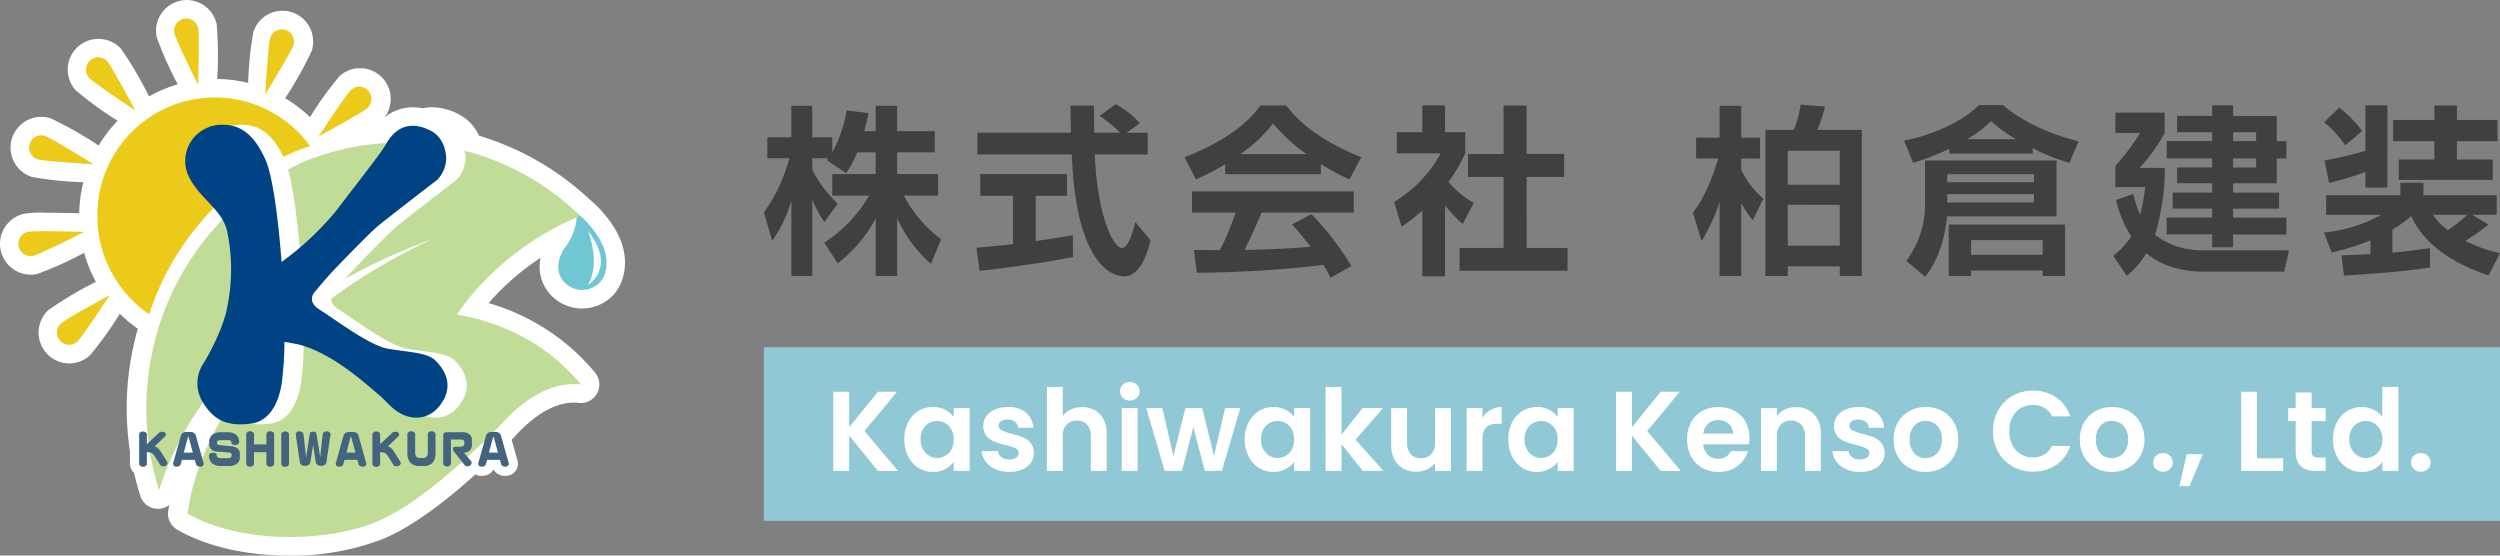
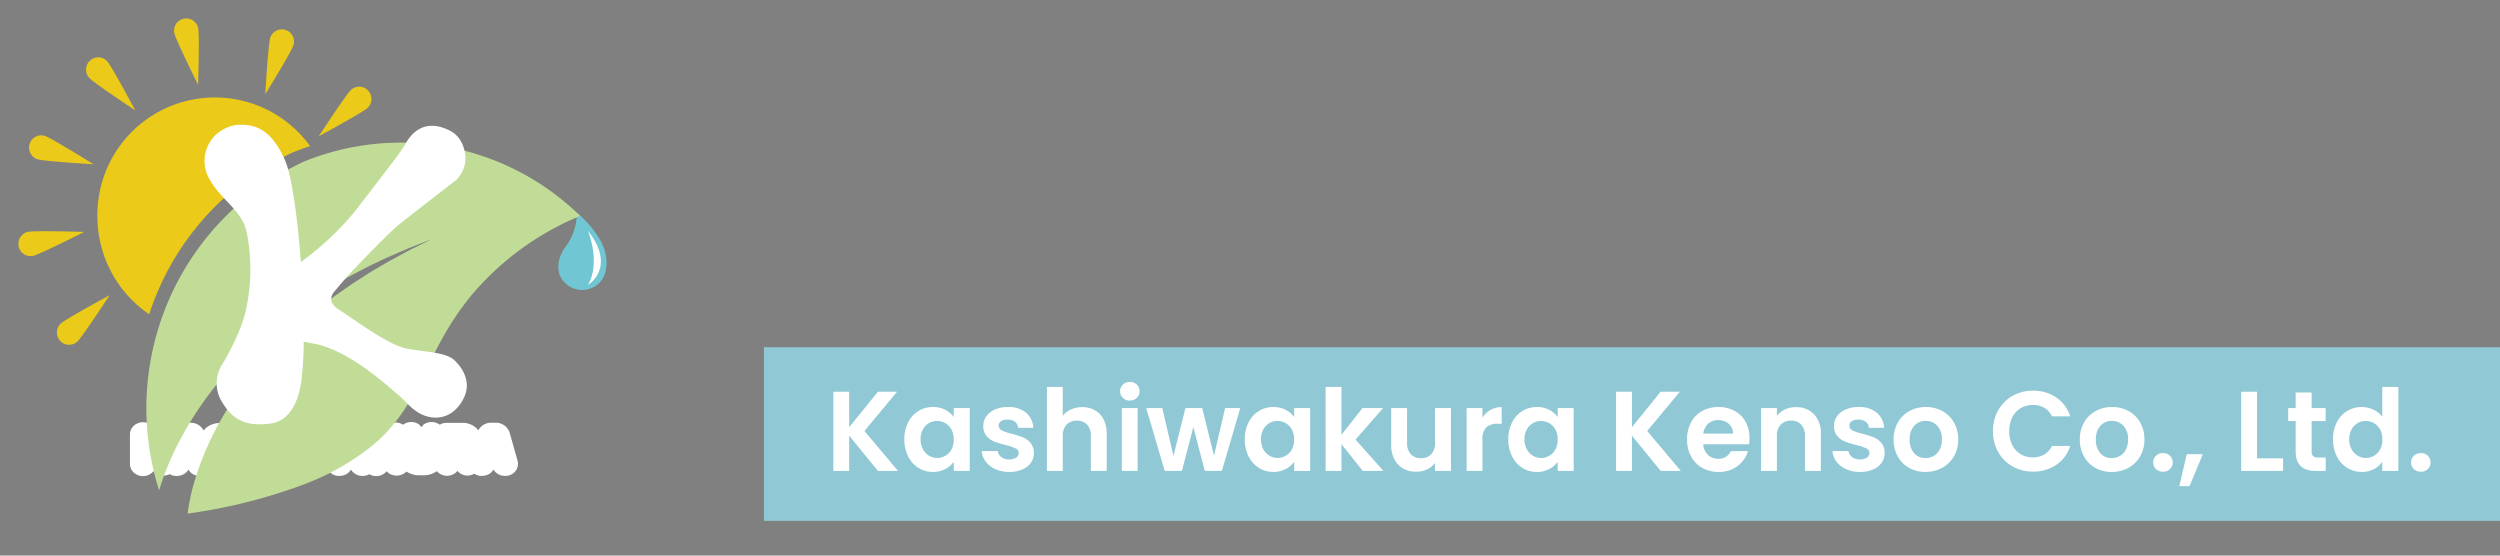
<svg xmlns="http://www.w3.org/2000/svg" width="360" height="80">
  <rect width="100%" height="100%" fill="#808080" stroke="none" />
  <path fill="#90c9d5" d="M110 50h250v25H110z" />
  <path d="m126.425 67.81-4.142-5.081v5.081h-2.287V56.405h2.287v5.114l4.142-5.114h2.756l-4.7 5.654 4.831 5.751Zm3.8-4.559a5.248 5.248 0 0 1 .546-2.435 4.009 4.009 0 0 1 1.484-1.634 3.945 3.945 0 0 1 2.1-.572 3.675 3.675 0 0 1 1.769.408 3.592 3.592 0 0 1 1.215 1.029v-1.289h2.3v9.052h-2.3v-1.323a3.4 3.4 0 0 1-1.219 1.057 3.711 3.711 0 0 1-1.786.417 3.834 3.834 0 0 1-2.079-.588 4.114 4.114 0 0 1-1.484-1.658 5.335 5.335 0 0 1-.546-2.463Zm7.11.033a2.939 2.939 0 0 0-.326-1.43 2.3 2.3 0 0 0-.881-.915 2.35 2.35 0 0 0-1.19-.319 2.309 2.309 0 0 0-1.174.31 2.336 2.336 0 0 0-.868.908 2.845 2.845 0 0 0-.334 1.413 2.939 2.939 0 0 0 .334 1.43 2.41 2.41 0 0 0 .881.94 2.234 2.234 0 0 0 1.166.327 2.35 2.35 0 0 0 1.19-.319 2.3 2.3 0 0 0 .881-.915 2.939 2.939 0 0 0 .321-1.43Zm7.99 4.674a4.756 4.756 0 0 1-1.99-.4 3.516 3.516 0 0 1-1.394-1.087 2.757 2.757 0 0 1-.563-1.52h2.3a1.255 1.255 0 0 0 .514.866 1.784 1.784 0 0 0 1.117.343 1.732 1.732 0 0 0 1.019-.261.792.792 0 0 0 .367-.67.706.706 0 0 0-.448-.662 8.427 8.427 0 0 0-1.427-.482 12.074 12.074 0 0 1-1.655-.507 2.874 2.874 0 0 1-1.109-.8 2.152 2.152 0 0 1-.46-1.454 2.35 2.35 0 0 1 .432-1.373 2.9 2.9 0 0 1 1.239-.98 4.638 4.638 0 0 1 1.9-.359 3.874 3.874 0 0 1 2.577.809 3 3 0 0 1 1.052 2.18h-2.182a1.186 1.186 0 0 0-.448-.858 1.664 1.664 0 0 0-1.07-.318 1.68 1.68 0 0 0-.954.229.73.73 0 0 0-.334.637.749.749 0 0 0 .457.694 7.081 7.081 0 0 0 1.419.482 12.025 12.025 0 0 1 1.612.507 2.853 2.853 0 0 1 1.1.809 2.224 2.224 0 0 1 .481 1.446 2.4 2.4 0 0 1-.429 1.405 2.848 2.848 0 0 1-1.239.972 4.687 4.687 0 0 1-1.884.352Zm10.518-9.33a3.662 3.662 0 0 1 1.826.449 3.094 3.094 0 0 1 1.248 1.324 4.551 4.551 0 0 1 .448 2.1v5.309h-2.282v-5a2.35 2.35 0 0 0-.538-1.658 1.9 1.9 0 0 0-1.468-.58 1.951 1.951 0 0 0-1.492.58 2.328 2.328 0 0 0-.546 1.658v5h-2.283V55.719h2.283v4.167a2.977 2.977 0 0 1 1.174-.923 3.882 3.882 0 0 1 1.631-.336Zm6.853-.948a1.39 1.39 0 0 1-1-.384 1.272 1.272 0 0 1-.4-.956 1.272 1.272 0 0 1 .4-.956 1.39 1.39 0 0 1 1-.384 1.39 1.39 0 0 1 1 .384 1.272 1.272 0 0 1 .4.956 1.272 1.272 0 0 1-.4.956 1.39 1.39 0 0 1-1 .384Zm1.125 1.078v9.052h-2.286v-9.052Zm14.775 0-2.645 9.052h-2.463l-1.647-6.323-1.645 6.323h-2.48l-2.659-9.052h2.316l1.6 6.9 1.729-6.9h2.413l1.7 6.879 1.6-6.879Zm.652 4.493a5.248 5.248 0 0 1 .548-2.434 4.009 4.009 0 0 1 1.484-1.634 3.945 3.945 0 0 1 2.1-.572 3.675 3.675 0 0 1 1.769.408 3.592 3.592 0 0 1 1.215 1.029v-1.29h2.3v9.052h-2.3v-1.323a3.4 3.4 0 0 1-1.224 1.057 3.711 3.711 0 0 1-1.786.417 3.834 3.834 0 0 1-2.079-.588 4.114 4.114 0 0 1-1.479-1.662 5.335 5.335 0 0 1-.551-2.459Zm7.11.033a2.939 2.939 0 0 0-.326-1.43 2.3 2.3 0 0 0-.881-.915 2.35 2.35 0 0 0-1.19-.319 2.309 2.309 0 0 0-1.174.31 2.336 2.336 0 0 0-.872.907 2.845 2.845 0 0 0-.334 1.413 2.939 2.939 0 0 0 .334 1.43 2.41 2.41 0 0 0 .881.94 2.234 2.234 0 0 0 1.166.327 2.35 2.35 0 0 0 1.19-.319 2.3 2.3 0 0 0 .881-.915 2.939 2.939 0 0 0 .322-1.429Zm9.879 4.526-3.066-3.856v3.856h-2.283V55.719h2.283v6.879l3.033-3.84h2.968l-3.976 4.543 4.009 4.509Zm12.7-9.052v9.052h-2.3v-1.143a3.015 3.015 0 0 1-1.141.923 3.563 3.563 0 0 1-1.541.335 3.822 3.822 0 0 1-1.875-.449 3.165 3.165 0 0 1-1.284-1.324 4.381 4.381 0 0 1-.465-2.083v-5.31h2.283v4.985a2.35 2.35 0 0 0 .538 1.658 1.9 1.9 0 0 0 1.468.58 1.925 1.925 0 0 0 1.484-.58 2.35 2.35 0 0 0 .537-1.658v-4.986Zm4.533 1.405a3.213 3.213 0 0 1 1.15-1.127 3.192 3.192 0 0 1 1.623-.408v2.4h-.6a2.31 2.31 0 0 0-1.623.507 2.338 2.338 0 0 0-.546 1.765v4.51h-2.278v-9.052h2.283Zm3.726 3.089a5.248 5.248 0 0 1 .546-2.435 4.009 4.009 0 0 1 1.484-1.634 3.945 3.945 0 0 1 2.1-.572 3.675 3.675 0 0 1 1.769.408 3.592 3.592 0 0 1 1.215 1.029v-1.29h2.3v9.052h-2.3v-1.323a3.4 3.4 0 0 1-1.223 1.057 3.711 3.711 0 0 1-1.786.417 3.834 3.834 0 0 1-2.079-.588 4.114 4.114 0 0 1-1.484-1.658 5.335 5.335 0 0 1-.542-2.463Zm7.11.033a2.939 2.939 0 0 0-.326-1.43 2.3 2.3 0 0 0-.884-.911 2.35 2.35 0 0 0-1.19-.319 2.309 2.309 0 0 0-1.174.31 2.336 2.336 0 0 0-.872.907 2.845 2.845 0 0 0-.334 1.413 2.939 2.939 0 0 0 .334 1.43 2.41 2.41 0 0 0 .881.94 2.234 2.234 0 0 0 1.166.327 2.35 2.35 0 0 0 1.19-.319 2.3 2.3 0 0 0 .881-.915 2.939 2.939 0 0 0 .324-1.434Zm14.836 4.525-4.146-5.081v5.081h-2.283V56.405h2.283v5.114l4.142-5.114h2.758l-4.7 5.654 4.833 5.751Zm12.785-4.722a5.407 5.407 0 0 1-.065.882h-6.6a2.253 2.253 0 0 0 .685 1.536 2.11 2.11 0 0 0 1.484.556 1.864 1.864 0 0 0 1.81-1.095h2.455a4.123 4.123 0 0 1-1.5 2.149 4.374 4.374 0 0 1-2.723.842 4.705 4.705 0 0 1-2.34-.58 4.079 4.079 0 0 1-1.614-1.642 5.04 5.04 0 0 1-.579-2.451 5.134 5.134 0 0 1 .571-2.467 3.987 3.987 0 0 1 1.6-1.634 4.78 4.78 0 0 1 2.365-.572 4.742 4.742 0 0 1 2.307.556 3.906 3.906 0 0 1 1.582 1.576 4.779 4.779 0 0 1 .562 2.344Zm-2.365-.654a1.816 1.816 0 0 0-.636-1.413 2.25 2.25 0 0 0-1.517-.531 2.07 2.07 0 0 0-1.427.515 2.265 2.265 0 0 0-.709 1.43Zm9.034-3.807a3.479 3.479 0 0 1 2.61 1.017 3.914 3.914 0 0 1 .995 2.851v5.315h-2.283v-5a2.35 2.35 0 0 0-.538-1.658 1.9 1.9 0 0 0-1.468-.58 1.951 1.951 0 0 0-1.492.58 2.328 2.328 0 0 0-.546 1.658v5h-2.283v-9.052h2.283v1.127a3.155 3.155 0 0 1 1.166-.923 3.6 3.6 0 0 1 1.556-.335Zm9.23 9.33a4.755 4.755 0 0 1-1.989-.4 3.516 3.516 0 0 1-1.394-1.087 2.757 2.757 0 0 1-.563-1.52h2.3a1.255 1.255 0 0 0 .514.866 1.784 1.784 0 0 0 1.117.343 1.732 1.732 0 0 0 1.019-.261.792.792 0 0 0 .367-.67.706.706 0 0 0-.448-.662 8.427 8.427 0 0 0-1.427-.482 12.073 12.073 0 0 1-1.655-.507 2.874 2.874 0 0 1-1.109-.8 2.152 2.152 0 0 1-.462-1.453 2.35 2.35 0 0 1 .432-1.373 2.9 2.9 0 0 1 1.239-.98 4.638 4.638 0 0 1 1.9-.359 3.874 3.874 0 0 1 2.577.809 3 3 0 0 1 1.06 2.181h-2.185a1.186 1.186 0 0 0-.448-.858 1.664 1.664 0 0 0-1.068-.319 1.68 1.68 0 0 0-.954.229.73.73 0 0 0-.334.637.749.749 0 0 0 .457.694 7.081 7.081 0 0 0 1.419.482 12.024 12.024 0 0 1 1.614.507 2.853 2.853 0 0 1 1.1.809 2.224 2.224 0 0 1 .481 1.446 2.4 2.4 0 0 1-.432 1.405 2.847 2.847 0 0 1-1.239.972 4.687 4.687 0 0 1-1.888.352Zm9.442 0a4.751 4.751 0 0 1-2.348-.58 4.173 4.173 0 0 1-1.639-1.642 4.928 4.928 0 0 1-.6-2.451 4.824 4.824 0 0 1 .612-2.451 4.254 4.254 0 0 1 1.672-1.642 4.844 4.844 0 0 1 2.365-.58 4.844 4.844 0 0 1 2.365.58 4.253 4.253 0 0 1 1.671 1.642 4.823 4.823 0 0 1 .612 2.451 4.725 4.725 0 0 1-.628 2.451 4.351 4.351 0 0 1-1.7 1.642 4.924 4.924 0 0 1-2.381.581Zm0-1.993a2.371 2.371 0 0 0 1.166-.3 2.195 2.195 0 0 0 .872-.907 3.061 3.061 0 0 0 .326-1.471 2.728 2.728 0 0 0-.677-1.985 2.222 2.222 0 0 0-1.655-.694 2.17 2.17 0 0 0-1.639.694 2.769 2.769 0 0 0-.66 1.985 2.814 2.814 0 0 0 .644 1.985 2.119 2.119 0 0 0 1.624.693Zm9.719-3.873a5.984 5.984 0 0 1 .758-3.015 5.42 5.42 0 0 1 2.071-2.075 5.868 5.868 0 0 1 2.944-.743 5.782 5.782 0 0 1 3.343.98 5.125 5.125 0 0 1 2.006 2.712h-2.626a2.724 2.724 0 0 0-1.1-1.225 3.225 3.225 0 0 0-1.639-.408 3.366 3.366 0 0 0-1.769.466 3.175 3.175 0 0 0-1.207 1.315 4.343 4.343 0 0 0-.432 1.993 4.356 4.356 0 0 0 .432 1.985 3.165 3.165 0 0 0 1.207 1.324 3.366 3.366 0 0 0 1.769.466 3.175 3.175 0 0 0 1.639-.417 2.774 2.774 0 0 0 1.1-1.234h2.626a5.1 5.1 0 0 1-2 2.721 5.807 5.807 0 0 1-3.351.972 5.868 5.868 0 0 1-2.944-.743 5.436 5.436 0 0 1-2.071-2.067 5.939 5.939 0 0 1-.755-3.006Zm17.091 5.867a4.751 4.751 0 0 1-2.348-.58 4.173 4.173 0 0 1-1.634-1.643 4.929 4.929 0 0 1-.6-2.451 4.824 4.824 0 0 1 .612-2.451 4.254 4.254 0 0 1 1.672-1.642 4.844 4.844 0 0 1 2.365-.58 4.844 4.844 0 0 1 2.365.58 4.254 4.254 0 0 1 1.672 1.642 4.823 4.823 0 0 1 .614 2.451 4.725 4.725 0 0 1-.628 2.451 4.352 4.352 0 0 1-1.7 1.642 4.924 4.924 0 0 1-2.39.581Zm0-1.993a2.371 2.371 0 0 0 1.166-.3 2.195 2.195 0 0 0 .872-.907 3.061 3.061 0 0 0 .326-1.471 2.728 2.728 0 0 0-.677-1.985 2.222 2.222 0 0 0-1.655-.694 2.17 2.17 0 0 0-1.639.694 2.769 2.769 0 0 0-.66 1.985 2.814 2.814 0 0 0 .644 1.985 2.119 2.119 0 0 0 1.623.692Zm7.4 1.961a1.411 1.411 0 0 1-1.015-.382 1.272 1.272 0 0 1-.4-.956 1.272 1.272 0 0 1 .4-.956 1.411 1.411 0 0 1 1.019-.384 1.361 1.361 0 0 1 .995.384 1.285 1.285 0 0 1 .391.956 1.285 1.285 0 0 1-.391.956 1.361 1.361 0 0 1-.995.381Zm5.724-2.516L315.296 70h-1.468l1.06-4.592Zm7.811.588h3.751v1.812h-6.034V56.405h2.283Zm7.86-5.359v4.379a.867.867 0 0 0 .22.662 1.08 1.08 0 0 0 .742.2h1.061v1.93h-1.435q-2.886 0-2.886-2.81v-4.363h-1.076v-1.879h1.076v-2.239h2.3v2.239h2.021v1.879Zm3.082 2.614a5.247 5.247 0 0 1 .546-2.435 3.99 3.99 0 0 1 1.495-1.635 3.987 3.987 0 0 1 2.1-.572 3.831 3.831 0 0 1 1.68.384 3.36 3.36 0 0 1 1.272 1.021v-4.3h2.316V67.81h-2.316v-1.34a3.1 3.1 0 0 1-1.19 1.078 3.723 3.723 0 0 1-1.778.408 3.874 3.874 0 0 1-2.084-.587 4.093 4.093 0 0 1-1.492-1.658 5.335 5.335 0 0 1-.545-2.459Zm7.11.033a2.939 2.939 0 0 0-.326-1.43 2.3 2.3 0 0 0-.881-.915 2.35 2.35 0 0 0-1.19-.319 2.309 2.309 0 0 0-1.174.31 2.336 2.336 0 0 0-.872.907 2.845 2.845 0 0 0-.334 1.413 2.939 2.939 0 0 0 .334 1.43 2.41 2.41 0 0 0 .881.94 2.234 2.234 0 0 0 1.166.327 2.35 2.35 0 0 0 1.19-.319 2.3 2.3 0 0 0 .881-.915 2.939 2.939 0 0 0 .329-1.431Zm5.549 4.639a1.411 1.411 0 0 1-1.018-.381 1.272 1.272 0 0 1-.4-.956 1.272 1.272 0 0 1 .4-.956 1.411 1.411 0 0 1 1.019-.384 1.362 1.362 0 0 1 .995.384 1.285 1.285 0 0 1 .391.956 1.285 1.285 0 0 1-.391.956 1.362 1.362 0 0 1-.996.381Z" fill="#fff" />
-   <path d="M126.103 21.934v3.128h-6.258v3.1h5.315a20.044 20.044 0 0 1-6.472 6.781l1.942 2.971a19.611 19.611 0 0 0 5.472-6.491v8.316h3.086v-8.342a19.136 19.136 0 0 0 4.87 6.6l1.466-3.545a18.632 18.632 0 0 1-5.368-6.283h4.932v-3.1h-5.9v-3.135h5.42v-3.05h-5.42v-3.65h-3.09v3.65h-1.65a46.89 46.89 0 0 0 .628-2.607l-3.142-.365a19.489 19.489 0 0 1-2.089 6.022V19.77h-2.88v-4.536h-3.011v4.536h-3.457v3.024h3.169A23.939 23.939 0 0 1 110 30.589l1.2 4.093a19.193 19.193 0 0 0 2.754-5.813v10.87h3.011v-11a16.163 16.163 0 0 0 1.754 3.232l1.911-2.637a18.074 18.074 0 0 1-3.666-4.9v-1.642h2.3c-.052.078-.1.13-.209.261l2.78 1.881a14.58 14.58 0 0 0 1.6-3Zm38.045-4.2a13.445 13.445 0 0 0-3.482-2.737l-2.33 1.694a16.056 16.056 0 0 1 2.959 2.424h-3.72a513.084 513.084 0 0 1-.052-3.91h-3.378c0 .547.052 3.18.079 3.91h-13.485v3.128h13.59c.659 16.375 6.127 17.548 7.514 17.548 2.592 0 3.561-4.067 3.823-5.214l-2.178-2.606c-.367 1.46-.995 3.728-1.938 3.728-1.2 0-3.535-4.51-3.9-13.452h7.619v-3.128h-3.033Zm-23.094 21.275c4.791-.575 9.792-1.225 13.458-2.007l-.024-3.128c-1.414.235-3.116.521-5.341.834v-6.517h4.5v-3.128h-12.489v3.128h4.713v6.96c-2.278.261-3.744.391-5.263.521Zm53.545-.7a41.59 41.59 0 0 0-5.76-7.482l-2.776 1.483c1.388 1.59 2.069 2.45 2.645 3.233-4.294.339-8.667.443-9.5.443.812-1.564 1.466-3.05 2.461-5.37h13.27v-3.05h-23.3v3.05h6.284a38.556 38.556 0 0 1-2.252 5.4c-.6 0-3.4-.026-3.744-.026l.419 3.285a162.69 162.69 0 0 0 18.221-1.126c.576.938.759 1.33 1.047 1.851Zm-18.171-13.22H190.2v-1.486a25.632 25.632 0 0 0 4.137 2.216l1.676-3.18c-6.834-2.763-9.4-5.683-10.814-7.456h-3.718c-1.414 2.086-4.53 4.979-10.892 7.456l1.623 3.206a36.29 36.29 0 0 0 4.216-2.19Zm2.173-2.894a20.812 20.812 0 0 0 4.713-4.406 25.957 25.957 0 0 0 4.818 4.406Zm29.487 7.377a18.4 18.4 0 0 0 2.54 2.685l1.6-3.05a12.47 12.47 0 0 1-3.64-3.024 24.27 24.27 0 0 0 2.409-4.093v-3.05h-2.909v-3.858h-3.278v3.858h-3.665v3.05h6.31a18.569 18.569 0 0 1-6.7 6.986l1.074 3.571a28.766 28.766 0 0 0 2.985-2.32v9.464h3.274Zm8.431-7.4h-5.132v3.311h5.132v10.216h-6.341v3.284h15.553v-3.284h-5.891V25.48h5.394v-3.311h-5.394v-6.986h-3.325Zm37.7 17.57h3.221v-1.384h7.488v1.381h3.168V18.702h-6.415a15.848 15.848 0 0 0 1.1-3.363l-3.482-.261a15.782 15.782 0 0 1-.995 3.624h-4.085Zm10.709-18.04v4.9h-7.488v-4.9Zm0 7.795v5.865h-7.488v-5.868Zm-19.9 5.214a25.6 25.6 0 0 0 2.592-5.631v10.659h3.116V29.234a16.312 16.312 0 0 0 1.65 2.477l1.545-3.1a12.724 12.724 0 0 1-3.194-4.145v-1.642h2.7v-3h-2.7v-4.59h-3.116v4.588h-3.378v3h3.168c-.157.5-1.414 5.109-3.64 7.769Zm32.18-5.477a13.472 13.472 0 0 1-2.7 8.316l2.723 2.32c.864-1.147 2.618-3.6 3.142-8.707h15.765v-8.055h-18.93Zm15.68-4.145v1.145h-12.49v-1.147Zm0 2.868v1.2h-12.49v-1.2Zm-12.2-5.84h12.02v-.783a28.043 28.043 0 0 0 5.289 2.112l1.335-3.1c-4.792-1.147-8.929-3.389-10.866-5.214h-3.508c-2.645 2.711-7.515 4.51-10.761 5.109l1.283 3.206a34.483 34.483 0 0 0 5.208-2.013Zm2.618-2.086a16.532 16.532 0 0 0 3.4-2.607 19.134 19.134 0 0 0 3.587 2.607Zm-2.694 12.303v7.4h3.221v-.777h10.316v.782h3.221v-7.405Zm13.537 2.242v2.113h-10.317v-2.111Zm27.414-19.4h-3.011v1.512h-5.054v2.346h5.053v1.277h-6.546v2.5h6.546v1.3h-5.053v2.268h5.053v1.356h-5.682v2.294h5.682v1.3h-6.546v2.424h6.546v1.851h3.011V33.77h7.672v-2.425h-7.672v-1.3h6.626v-2.297h-6.624v-1.356h6.284v-3.571h1.388v-2.5h-1.388v-3.627h-6.284Zm3.325 5.136h-3.325v-1.277h3.325Zm-7.7 15.722a10.865 10.865 0 0 1-6.86-2.216 34.3 34.3 0 0 0 1.414-9.645h-3.64a24.976 24.976 0 0 0 3.613-5.031v-2.92h-7.1v2.92h3.561a31.68 31.68 0 0 1-3.561 4.745v3.05h4.294a30.652 30.652 0 0 1-.707 3.962 14.846 14.846 0 0 1-1.014-2.965l-2.461.86a15.783 15.783 0 0 0 2.173 5.24 11 11 0 0 1-2.592 2.786l1.938 2.894a11.542 11.542 0 0 0 2.828-3.259c3.142 2.659 7.1 2.659 8.641 2.659h11.207l.707-3.076Zm7.7-11.913h-3.325v-1.3h3.325Zm12.647 15.566c6.022-.391 8.3-.574 12.385-1.173v-2.789c-1.885.261-3.639.5-5.42.652v-3.311a17.578 17.578 0 0 0 2.723-1.955c2.33 5.214 8.038 7.482 11.128 8.551l1.65-3.206a21.242 21.242 0 0 1-5-1.773 29.308 29.308 0 0 0 3.349-2.349l-2.357-1.408h3.535v-2.813h-10.551v-1.8h-3.325v1.8h-10.683v2.815h7.934a21.186 21.186 0 0 1-8.248 2.555l1.1 2.868a32.123 32.123 0 0 0 5.6-1.747v1.981c-1.545.1-2.8.13-4.189.182Zm3.09-12.669h3.163V15.182h-3.168v6.543a59.233 59.233 0 0 1-5.891 1.382l.655 3.233a45.848 45.848 0 0 0 5.237-1.564Zm9.924-9.75h-5.944v3.05h5.944v2.659h-5.132v2.92h13.537v-2.92h-5.158v-2.659h5.839v-3.05h-5.839v-2.086h-3.248Zm4.739 13.66a18.44 18.44 0 0 1-2.8 2.216 9.159 9.159 0 0 1-2.147-2.216Zm-20.607-13.321a15.765 15.765 0 0 1 3.037 3.311l2.435-2.059a17.181 17.181 0 0 0-3.3-3.363Z" fill="#404040" />
  <g fill="#fff">
-     <path d="M79.388 42.548a6.135 6.135 0 0 0 4.429 1.871 6.157 6.157 0 0 0 4.334-1.774c1.745-1.717 2.729-5.278.767-9.04a16.958 16.958 0 0 0-4.057-4.928 40.148 40.148 0 0 0-15.88-9.135 6.468 6.468 0 0 0-2.923-3.086 8.406 8.406 0 0 0-3.822-1.009 6.489 6.489 0 0 0-1.374.146 7.212 7.212 0 0 0-1.415-.144 6.454 6.454 0 0 0-4.045 1.436 4.458 4.458 0 0 0-.292-5.626 4.4 4.4 0 0 0-6.233-.279 49.608 49.608 0 0 0-4.237 5.89 19.765 19.765 0 0 0-3.577-2.728 54.259 54.259 0 0 0 3.826-6.822 4.444 4.444 0 0 0-2.876-5.565 4.4 4.4 0 0 0-5.537 2.891 50.444 50.444 0 0 0-.743 7.3 19.419 19.419 0 0 0-4.453-.574 54.936 54.936 0 0 0-.079-7.889A4.444 4.444 0 0 0 26.894.004a4.421 4.421 0 0 0-4.31 5.39 50.843 50.843 0 0 0 3.014 6.748 19.486 19.486 0 0 0-4.138 1.742 55.3 55.3 0 0 0-4.023-6.849 4.423 4.423 0 1 0-6.513 5.986 50.966 50.966 0 0 0 6.017 4.363 19.846 19.846 0 0 0-2.737 3.574 55.157 55.157 0 0 0-6.921-3.928 4.432 4.432 0 0 0-2.662 8.455 50.75 50.75 0 0 0 7.385.755 19.763 19.763 0 0 0-.6 4.471c-1.138-.03-3.234-.078-4.943-.078a14.385 14.385 0 0 0-3 .154 4.434 4.434 0 0 0-3.358 5.285 4.444 4.444 0 0 0 4.307 3.479 4.39 4.39 0 0 0 .952-.1 50.618 50.618 0 0 0 6.754-3.048 19.781 19.781 0 0 0 1.689 4.182 54.786 54.786 0 0 0-6.808 4.04 4.435 4.435 0 0 0 2.977 7.706 4.388 4.388 0 0 0 2.977-1.162 50.6 50.6 0 0 0 4.3-5.991 19.767 19.767 0 0 0 2.594 2.157 41.663 41.663 0 0 0 .369 24.086 2.655 2.655 0 0 0 2.527 1.855h.018a2.641 2.641 0 0 0 1.6-.551q-.037.241-.068.47a2.673 2.673 0 0 0 1.222 3.072c4.179 2.412 9.91 3.741 16.137 3.741a36.421 36.421 0 0 0 13.335-2.335c6.346-2.579 13.5-9.195 18.322-13.947.157-.154.327-.341.543-.578 1.291-1.414 4.722-5.17 8.79-5.17a6.7 6.7 0 0 1 .724.039 2.61 2.61 0 0 0 .287.016 2.668 2.668 0 0 0 2.037-4.375 31.054 31.054 0 0 0-15.331-10.011 35.838 35.838 0 0 1 7.492-6.528 5.905 5.905 0 0 0 1.537 5.429Zm-25.189-24.55.184-.128c-.034.04-.068.079-.1.121Z" />
    <path d="m74.516 66.301-1.123-3.988a2.083 2.083 0 0 0-1.969-1.443h-.736a2.037 2.037 0 0 0-1.216.412 2.1 2.1 0 0 0-.607.7 2.311 2.311 0 0 0-.415-.466 2.889 2.889 0 0 0-1.933-.623h-2.253a1.736 1.736 0 0 0-.935.271 1.97 1.97 0 0 0-2.43.052.219.219 0 0 1-.438-.008 1.983 1.983 0 0 0-2.423-.048 2.022 2.022 0 0 0-1.135-.316 1.947 1.947 0 0 0-1.327.5l-.013.012q-.062-.063-.131-.122a1.98 1.98 0 0 0-2.507.006 1.843 1.843 0 0 0-.384.45 2.1 2.1 0 0 0-.424-.418 2.047 2.047 0 0 0-1.217-.4h-.737a2.035 2.035 0 0 0-1.216.412 2.137 2.137 0 0 0-.333.313 1.827 1.827 0 0 0-.307-.352 1.849 1.849 0 0 0-1.243-.459 2.034 2.034 0 0 0-1.033.27 1.913 1.913 0 0 0-.915-.215h-.067a1.916 1.916 0 0 0-.921.215 2.022 2.022 0 0 0-1.027-.27 1.863 1.863 0 0 0-1.024.295 5.26 5.26 0 0 1-3.158-.313 1.913 1.913 0 0 0-1.259.447 1.933 1.933 0 0 0-.194.19 1.984 1.984 0 0 0-2.709-.191 1.848 1.848 0 0 0-.182.18 3.2 3.2 0 0 0-1.78-.478h-.987a3.143 3.143 0 0 0-2.128.692 2.565 2.565 0 0 0-.358.388 2.086 2.086 0 0 0-1.837-1.123h-.736a2.036 2.036 0 0 0-1.216.412 2.108 2.108 0 0 0-.5.525 1.681 1.681 0 0 0-.549-.626 2.012 2.012 0 0 0-1.169-.335 1.949 1.949 0 0 0-1.327.5l-.013.012a2.152 2.152 0 0 0-.13-.122 1.98 1.98 0 0 0-2.507.006 1.717 1.717 0 0 0-.627 1.319v4.22a1.721 1.721 0 0 0 .626 1.324 1.964 1.964 0 0 0 2.521-.013 1.866 1.866 0 0 0 .231-.24 1.708 1.708 0 0 0 .615.463 1.953 1.953 0 0 0 .807.168 2.009 2.009 0 0 0 .926-.215 1.834 1.834 0 0 0 .956.264 2.106 2.106 0 0 0 1.113-.278 1.743 1.743 0 0 0 .617-.636 1.918 1.918 0 0 0 1.734.913 1.794 1.794 0 0 0 1.251-.493 3.437 3.437 0 0 0 1.711.4h.962a3.63 3.63 0 0 0 1.879-.432c.031.03.061.061.094.089a2 2 0 0 0 2.515 0 1.883 1.883 0 0 0 .2-.191 1.864 1.864 0 0 0 .193.189 7.305 7.305 0 0 1 3.4.459 1.892 1.892 0 0 0 1.263-.464 1.917 1.917 0 0 0 .172-.173l.03.028a1.938 1.938 0 0 0 1.261.462h.262a1.938 1.938 0 0 0 1.03-.3 1.979 1.979 0 0 0 1.04.3h.25a1.925 1.925 0 0 0 1.158-.394l.021.023a1.8 1.8 0 0 0 1.257.493 2.108 2.108 0 0 0 1.113-.278 1.746 1.746 0 0 0 .617-.636 1.917 1.917 0 0 0 1.734.913 1.82 1.82 0 0 0 .914-.243 1.94 1.94 0 0 0 1 .267 1.89 1.89 0 0 0 1.494-.7 1.7 1.7 0 0 0 .615.463 2.038 2.038 0 0 0 2.159-.342c.026-.024.049-.05.074-.075a3.31 3.31 0 0 0 1.947.543h.414a3.286 3.286 0 0 0 2.028-.6 1.841 1.841 0 0 0 .208.209 1.935 1.935 0 0 0 2.755-.248l.026.033a1.352 1.352 0 0 0 .1.112 1.816 1.816 0 0 0 1.3.532 2 2 0 0 0 .986-.271 1.821 1.821 0 0 0 1.041.32 2.108 2.108 0 0 0 1.113-.278 1.745 1.745 0 0 0 .617-.636 1.917 1.917 0 0 0 1.734.913 1.793 1.793 0 0 0 1.251-.493 1.722 1.722 0 0 0 .542-1.25 1.6 1.6 0 0 0-.072-.484ZM24.25 64.216l-.016.057-.016-.026Z" />
  </g>
  <path d="M86.578 34.845a14.451 14.451 0 0 0-3.519-4.216 7.96 7.96 0 0 1-1.7 5.016c-1.116 1.619-1.421 3.632-.056 5.037a3.522 3.522 0 0 0 5 .057c1.395-1.376 1.283-3.956.275-5.894Z" fill="#71c6d4" />
  <path d="M84.673 41.02s4.176-2.413 0-7.774c-.009 0 1.891 4.568 0 7.774Z" fill="#fff" />
  <g fill="#c0dc96">
-     <path d="M428.82 546.848c7.438 4.3 19.687 4.261 27.09 1.246 5.566-2.267 12.074-8.1 17.418-13.379.995-.982 5.778-7.151 12.171-6.454-9.3-11.23-24.719-12.411-34.477-8.307-8.445 3.399-16.592 8.396-22.202 26.894Z" transform="translate(-401.828 -472.9)" fill-rule="evenodd" style="mix-blend-mode:multiply;isolation:isolate" />
+     <path d="M428.82 546.848Z" transform="translate(-401.828 -472.9)" fill-rule="evenodd" style="mix-blend-mode:multiply;isolation:isolate" />
    <path d="M410.548 470.783c.151-.319.318-.637.481-.965l.249-.495.269-.494.556-1.009.606-1.02c.2-.347.422-.686.645-1.031s.441-.7.68-1.041c.482-.685.957-1.4 1.492-2.079 1.029-1.4 2.2-2.748 3.406-4.093l.941-.982c.317-.326.623-.662.958-.972.662-.626 1.3-1.279 2-1.872l1.023-.906c.338-.3.7-.58 1.048-.87l1.05-.856c.354-.277.717-.542 1.072-.811l1.065-.8c.359-.257.724-.5 1.082-.751l1.07-.738c.353-.246.721-.462 1.077-.692l1.062-.672.524-.329.531-.307 2.06-1.189c1.372-.712 2.643-1.425 3.867-1.983L441.1 443l1.593-.693 1.4-.606c.433-.185.84-.332 1.2-.477l2.285-.89-2.2 1.084c-.348.175-.74.356-1.154.577l-1.338.722-1.518.822-1.649.972c-1.16.654-2.355 1.468-3.64 2.282l-1.92 1.341-.493.345-.485.367-.981.746c-.327.254-.668.5-.991.764l-.979.807c-.327.272-.66.54-.987.819l-.965.863c-.321.29-.649.575-.968.872l-.94.912c-.31.308-.635.6-.934.922l-.9.953c-.615.623-1.171 1.3-1.75 1.949-.293.321-.556.667-.83 1l-.811 1.005c-1.03 1.37-2.021 2.732-2.867 4.117-.444.679-.828 1.378-1.221 2.05-.194.337-.365.682-.546 1.016s-.357.664-.512 1l-.476.982-.428.966-.207.471-.188.469c-.122.31-.249.611-.361.91-.449 1.2-.8 2.309-1.08 3.3s-.46 1.857-.594 2.566c-.118.657-.19 1.174-.23 1.535a77.124 77.124 0 0 0 16.793-4.22 35.761 35.761 0 0 0 9.946-5.695c7.222-6.126 7.273-13.33 14.311-21.743a40.927 40.927 0 0 1 15.467-11.2 36.923 36.923 0 0 0-39.794-7.816 39.121 39.121 0 0 0-20.839 47.335c.2-.647.433-1.367.718-2.149a43.697 43.697 0 0 1 1.511-3.569Z" transform="translate(-385.406 -405.89)" style="mix-blend-mode:multiply;isolation:isolate" />
  </g>
  <path d="M8.657 49.079a1.777 1.777 0 0 1 .111-2.5c.715-.659 7.019-4.072 7.019-4.072s-3.936 6.022-4.652 6.68a1.745 1.745 0 0 1-2.478-.111Zm5.365-17.972A16.922 16.922 0 0 1 44.65 21.033c-.818.269-1.632.566-2.441.9A38.819 38.819 0 0 0 21.483 45.26a17.09 17.09 0 0 1-7.461-14.154ZM2.69 35.493a1.768 1.768 0 0 1 1.336-2.106c.946-.21 8.1.009 8.1.009s-6.4 3.232-7.344 3.442a1.748 1.748 0 0 1-2.092-1.345Zm2.72-12.554a1.77 1.77 0 0 1-1.144-2.218 1.752 1.752 0 0 1 2.2-1.152c.924.294 7.01 4.087 7.01 4.087s-7.144-.424-8.067-.718Zm45.136-9.992a1.745 1.745 0 0 1 2.478.111 1.776 1.776 0 0 1-.11 2.5c-.715.659-7.019 4.072-7.019 4.072s3.935-6.026 4.65-6.684Zm-37.694-1.729a1.776 1.776 0 0 1 .111-2.5 1.745 1.745 0 0 1 2.479.112c.654.72 4.042 7.071 4.042 7.071s-5.979-3.964-6.633-4.684Zm26.059-5.769a1.755 1.755 0 1 1 3.345 1.066c-.292.931-4.057 7.062-4.057 7.062s.42-7.198.712-8.129Zm-13.8-.633a1.755 1.755 0 1 1 3.426-.762c.209.953-.009 8.16-.009 8.16s-3.205-6.446-3.414-7.399Z" fill="#ebca1a" stroke="rgba(0,0,0,0)" />
  <path d="M65.421 51.864c-1.21-1.138-4.079-1.165-6.8-1.653s-7.788-4.355-9.828-5.63-.611-2.63-.611-2.63 1.215-1.488 2.374-2.741 5.558-5.785 6.778-6.775 7.046-5.513 8.344-6.484a4.493 4.493 0 0 0 1.352-3.111s.056-2.842-2.216-4.008c-3.879-1.991-5.741.65-6.453 1.928s-4.156 5.626-7.252 9.684a42.126 42.126 0 0 1-7.786 7.28c-.469-6.35-1.3-12.383-2.274-14.625-1.955-4.478-4.328-5.284-6.838-5.119a5.009 5.009 0 0 0-1.78.51 5.179 5.179 0 0 0-2.417 7.029c1.59 3.158 4.842 4.693 5.5 7.887a27.008 27.008 0 0 1-.013 10.807c-.533 3.133-2.995 7.51-3.64 8.472a5.1 5.1 0 0 0 .1 5.185c1.223 2.021 2.882 3.714 7.051 3.114s4.444-6.75 4.444-6.75a45.9 45.9 0 0 0 .28-5.014c1.012.17 1.987.372 1.987.372 4.976 1.194 10.172 6.086 11.482 7.145s2.288 2.66 4.291 3.223 4.03-.192 5.245-2.549-.11-4.409-1.32-5.547Z" fill="#fff" />
-   <path d="M62.642 51.864c-1.21-1.138-4.079-1.165-6.8-1.653s-7.788-4.355-9.828-5.63-.611-2.63-.611-2.63 1.214-1.488 2.374-2.741 5.558-5.785 6.778-6.775 7.046-5.513 8.344-6.484a4.493 4.493 0 0 0 1.352-3.111s.056-2.842-2.216-4.008c-3.879-1.991-5.741.65-6.453 1.928s-4.156 5.626-7.252 9.684a42.125 42.125 0 0 1-7.786 7.28c-.469-6.35-1.3-12.383-2.274-14.625-1.955-4.478-4.328-5.284-6.838-5.119a5.009 5.009 0 0 0-1.78.51 5.179 5.179 0 0 0-2.417 7.029c1.59 3.158 4.842 4.693 5.5 7.887a27.007 27.007 0 0 1-.013 10.807c-.533 3.133-2.995 7.51-3.64 8.472a5.1 5.1 0 0 0 .1 5.185c1.223 2.021 2.882 3.714 7.051 3.114s4.444-6.75 4.444-6.75a45.886 45.886 0 0 0 .28-5.014c1.012.17 1.987.372 1.987.372 4.976 1.194 10.172 6.086 11.482 7.145s2.288 2.66 4.291 3.223 4.03-.192 5.245-2.549-.11-4.409-1.32-5.547Z" fill="#004385" />
-   <path d="M53.783 67.086a.4.4 0 0 1-.158-.306v-4.22a.391.391 0 0 1 .158-.3.668.668 0 0 1 .8 0 .391.391 0 0 1 .155.3v1.4l1.723-1.619a.638.638 0 0 1 .445-.159.732.732 0 0 1 .419.1.292.292 0 0 1 .146.242.37.37 0 0 1-.1.306l-1.51 1.441a1.394 1.394 0 0 1 .524.319 2.681 2.681 0 0 1 .426.558l.846 1.349a.273.273 0 0 1 .036.086.388.388 0 0 1 .013.1.41.41 0 0 1-.146.307.727.727 0 0 1-.725.107.364.364 0 0 1-.17-.144l-.865-1.361a1.03 1.03 0 0 0-.4-.371 1.482 1.482 0 0 0-.612-.1h-.049v1.662a.4.4 0 0 1-.158.3.584.584 0 0 1-.4.138.6.6 0 0 1-.398-.135Zm-13.12 0a.4.4 0 0 1-.158-.306v-4.22a.384.384 0 0 1 .155-.3.673.673 0 0 1 .8 0 .384.384 0 0 1 .158.3v4.22a.4.4 0 0 1-.158.3.582.582 0 0 1-.4.138.6.6 0 0 1-.399-.132Zm-20.468 0a.4.4 0 0 1-.158-.306v-4.22a.39.39 0 0 1 .158-.3.668.668 0 0 1 .8 0 .393.393 0 0 1 .155.3v1.4l1.722-1.619a.641.641 0 0 1 .445-.159.735.735 0 0 1 .42.1.292.292 0 0 1 .146.242.371.371 0 0 1-.1.306l-1.51 1.441a1.4 1.4 0 0 1 .524.319 2.664 2.664 0 0 1 .426.558l.846 1.349a.268.268 0 0 1 .036.086.4.4 0 0 1 .012.1.407.407 0 0 1-.146.307.726.726 0 0 1-.724.107.366.366 0 0 1-.171-.144l-.865-1.361a1.025 1.025 0 0 0-.4-.371 1.486 1.486 0 0 0-.612-.1h-.049v1.662a.4.4 0 0 1-.158.3.581.581 0 0 1-.4.138.6.6 0 0 1-.397-.135Zm18.322-.009a.4.4 0 0 1-.156-.31v-1.646h-1.784v1.656a.39.39 0 0 1-.155.3.688.688 0 0 1-.81 0 .391.391 0 0 1-.156-.3v-4.244a.386.386 0 0 1 .156-.3.683.683 0 0 1 .807 0 .383.383 0 0 1 .158.3v1.46h1.784v-1.46a.386.386 0 0 1 .156-.3.6.6 0 0 1 .4-.132.594.594 0 0 1 .4.132.382.382 0 0 1 .159.3v4.238a.4.4 0 0 1-.159.306.585.585 0 0 1-.4.135.6.6 0 0 1-.4-.135Zm33.628-.267-.153-.589h-1.863l-.158.593a.463.463 0 0 1-.2.293.856.856 0 0 1-.435.09.477.477 0 0 1-.344-.126.379.379 0 0 1-.131-.279.256.256 0 0 1 .012-.092l1.115-3.974a.788.788 0 0 1 .706-.522h.737a.724.724 0 0 1 .438.147.707.707 0 0 1 .268.361l1.12 3.982a.262.262 0 0 1 .012.092.384.384 0 0 1-.131.285.467.467 0 0 1-.338.126q-.545 0-.655-.387Zm-1.139-3.864-.6 2.226h1.3l-.6-2.226a.106.106 0 0 0-.025-.037.064.064 0 0 0-.025-.012c-.019 0-.038.017-.05.049ZM51.622 66.81l-.152-.589h-1.863l-.158.593a.464.464 0 0 1-.2.293.856.856 0 0 1-.435.09.475.475 0 0 1-.344-.126.379.379 0 0 1-.131-.279.254.254 0 0 1 .013-.092l1.114-3.974a.789.789 0 0 1 .706-.522h.737a.725.725 0 0 1 .438.147.7.7 0 0 1 .268.361l1.121 3.982a.265.265 0 0 1 .011.092.384.384 0 0 1-.13.285.466.466 0 0 1-.337.126q-.55 0-.658-.387Zm-1.139-3.864-.6 2.226h1.3l-.6-2.226a.1.1 0 0 0-.024-.037.083.083 0 0 0-.025-.012c-.02 0-.039.017-.051.049ZM28.207 66.81l-.152-.589h-1.863l-.159.593a.464.464 0 0 1-.2.293.855.855 0 0 1-.435.09.474.474 0 0 1-.344-.126.379.379 0 0 1-.131-.279.254.254 0 0 1 .013-.092l1.114-3.974a.789.789 0 0 1 .706-.522h.737a.725.725 0 0 1 .438.147.7.7 0 0 1 .268.361l1.121 3.982a.276.276 0 0 1 .012.092.384.384 0 0 1-.131.285.467.467 0 0 1-.338.126q-.547 0-.656-.387Zm-1.138-3.864-.6 2.226h1.3l-.6-2.226a.093.093 0 0 0-.024-.037.08.08 0 0 0-.024-.012c-.022 0-.041.017-.053.049Zm36.91 4.088a.39.39 0 0 1-.156-.3v-4.048a.452.452 0 0 1 .128-.319.421.421 0 0 1 .317-.135h2.253a1.627 1.627 0 0 1 1.078.307 1.1 1.1 0 0 1 .359.883v.663a1 1 0 0 1-.39.834 1.2 1.2 0 0 1-.761.264l1.047 1.239a.323.323 0 0 1 .067.221.443.443 0 0 1-.231.387.7.7 0 0 1-.384.123.492.492 0 0 1-.365-.141l-1.571-1.987a.577.577 0 0 1-.152-.392.311.311 0 0 1 .082-.218.288.288 0 0 1 .223-.089h.742a.7.7 0 0 0 .466-.126.485.485 0 0 0 .144-.383v-.11a.37.37 0 0 0-.134-.319.657.657 0 0 0-.39-.1h-1.327c-.057 0-.085.024-.085.074v3.373a.392.392 0 0 1-.155.3.6.6 0 0 1-.4.132.6.6 0 0 1-.406-.133Zm-3.5.07a1.742 1.742 0 0 1-1.449-.54 2.259 2.259 0 0 1-.365-1.417v-2.613a.383.383 0 0 1 .155-.3.683.683 0 0 1 .807 0 .387.387 0 0 1 .158.3v2.587a1 1 0 0 0 .163.635.742.742 0 0 0 .6.2h.273a.768.768 0 0 0 .612-.205.963.963 0 0 0 .173-.629v-2.588a.385.385 0 0 1 .155-.3.607.607 0 0 1 .405-.132.589.589 0 0 1 .393.132.388.388 0 0 1 .155.3v2.613a2.279 2.279 0 0 1-.353 1.411 1.767 1.767 0 0 1-1.468.546Zm-28.651 0a1.833 1.833 0 0 1-1.345-.442 1.46 1.46 0 0 1-.39-1.085.335.335 0 0 1 .162-.258.639.639 0 0 1 .4-.123.734.734 0 0 1 .4.1.284.284 0 0 1 .152.24.4.4 0 0 0 .152.325.705.705 0 0 0 .451.123h1.017a.653.653 0 0 0 .411-.1.343.343 0 0 0 .119-.282v-.086a.322.322 0 0 0-.115-.273.653.653 0 0 0-.39-.089l-1.5-.123a1.286 1.286 0 0 1-.9-.294 1.086 1.086 0 0 1-.323-.846v-.233a1.308 1.308 0 0 1 .423-1.043 1.878 1.878 0 0 1 1.263-.368h.987a1.781 1.781 0 0 1 1.212.374 1.3 1.3 0 0 1 .426 1.03.374.374 0 0 1-.173.3.624.624 0 0 1-.387.132.8.8 0 0 1-.4-.086.265.265 0 0 1-.15-.239.328.328 0 0 0-.128-.295.852.852 0 0 0-.45-.086h-.962a.738.738 0 0 0-.414.089.286.286 0 0 0-.129.248v.055a.273.273 0 0 0 .1.233.773.773 0 0 0 .371.1l1.479.147a1.848 1.848 0 0 1 1.029.347.977.977 0 0 1 .31.776v.429a1.163 1.163 0 0 1-.42.982 2.174 2.174 0 0 1-1.327.325Zm14.3-.031a.677.677 0 0 1-.427-.153.591.591 0 0 1-.231-.374l-.379-2.486-.394 2.485a.6.6 0 0 1-.225.374.643.643 0 0 1-.414.153h-.261a.625.625 0 0 1-.414-.153.581.581 0 0 1-.213-.374l-.584-4a.4.4 0 0 1 .146-.295.534.534 0 0 1 .377-.135.676.676 0 0 1 .408.12.428.428 0 0 1 .188.285l.372 3.336.536-3.416c.033-.18.181-.27.445-.27h.066q.4 0 .445.27l.536 3.4.365-3.318a.427.427 0 0 1 .189-.285.687.687 0 0 1 .414-.12.538.538 0 0 1 .371.129.385.385 0 0 1 .147.294v.037L47 66.545a.584.584 0 0 1-.213.374.621.621 0 0 1-.408.153Z" fill="#42647f" stroke="rgba(0,0,0,0)" />
</svg>